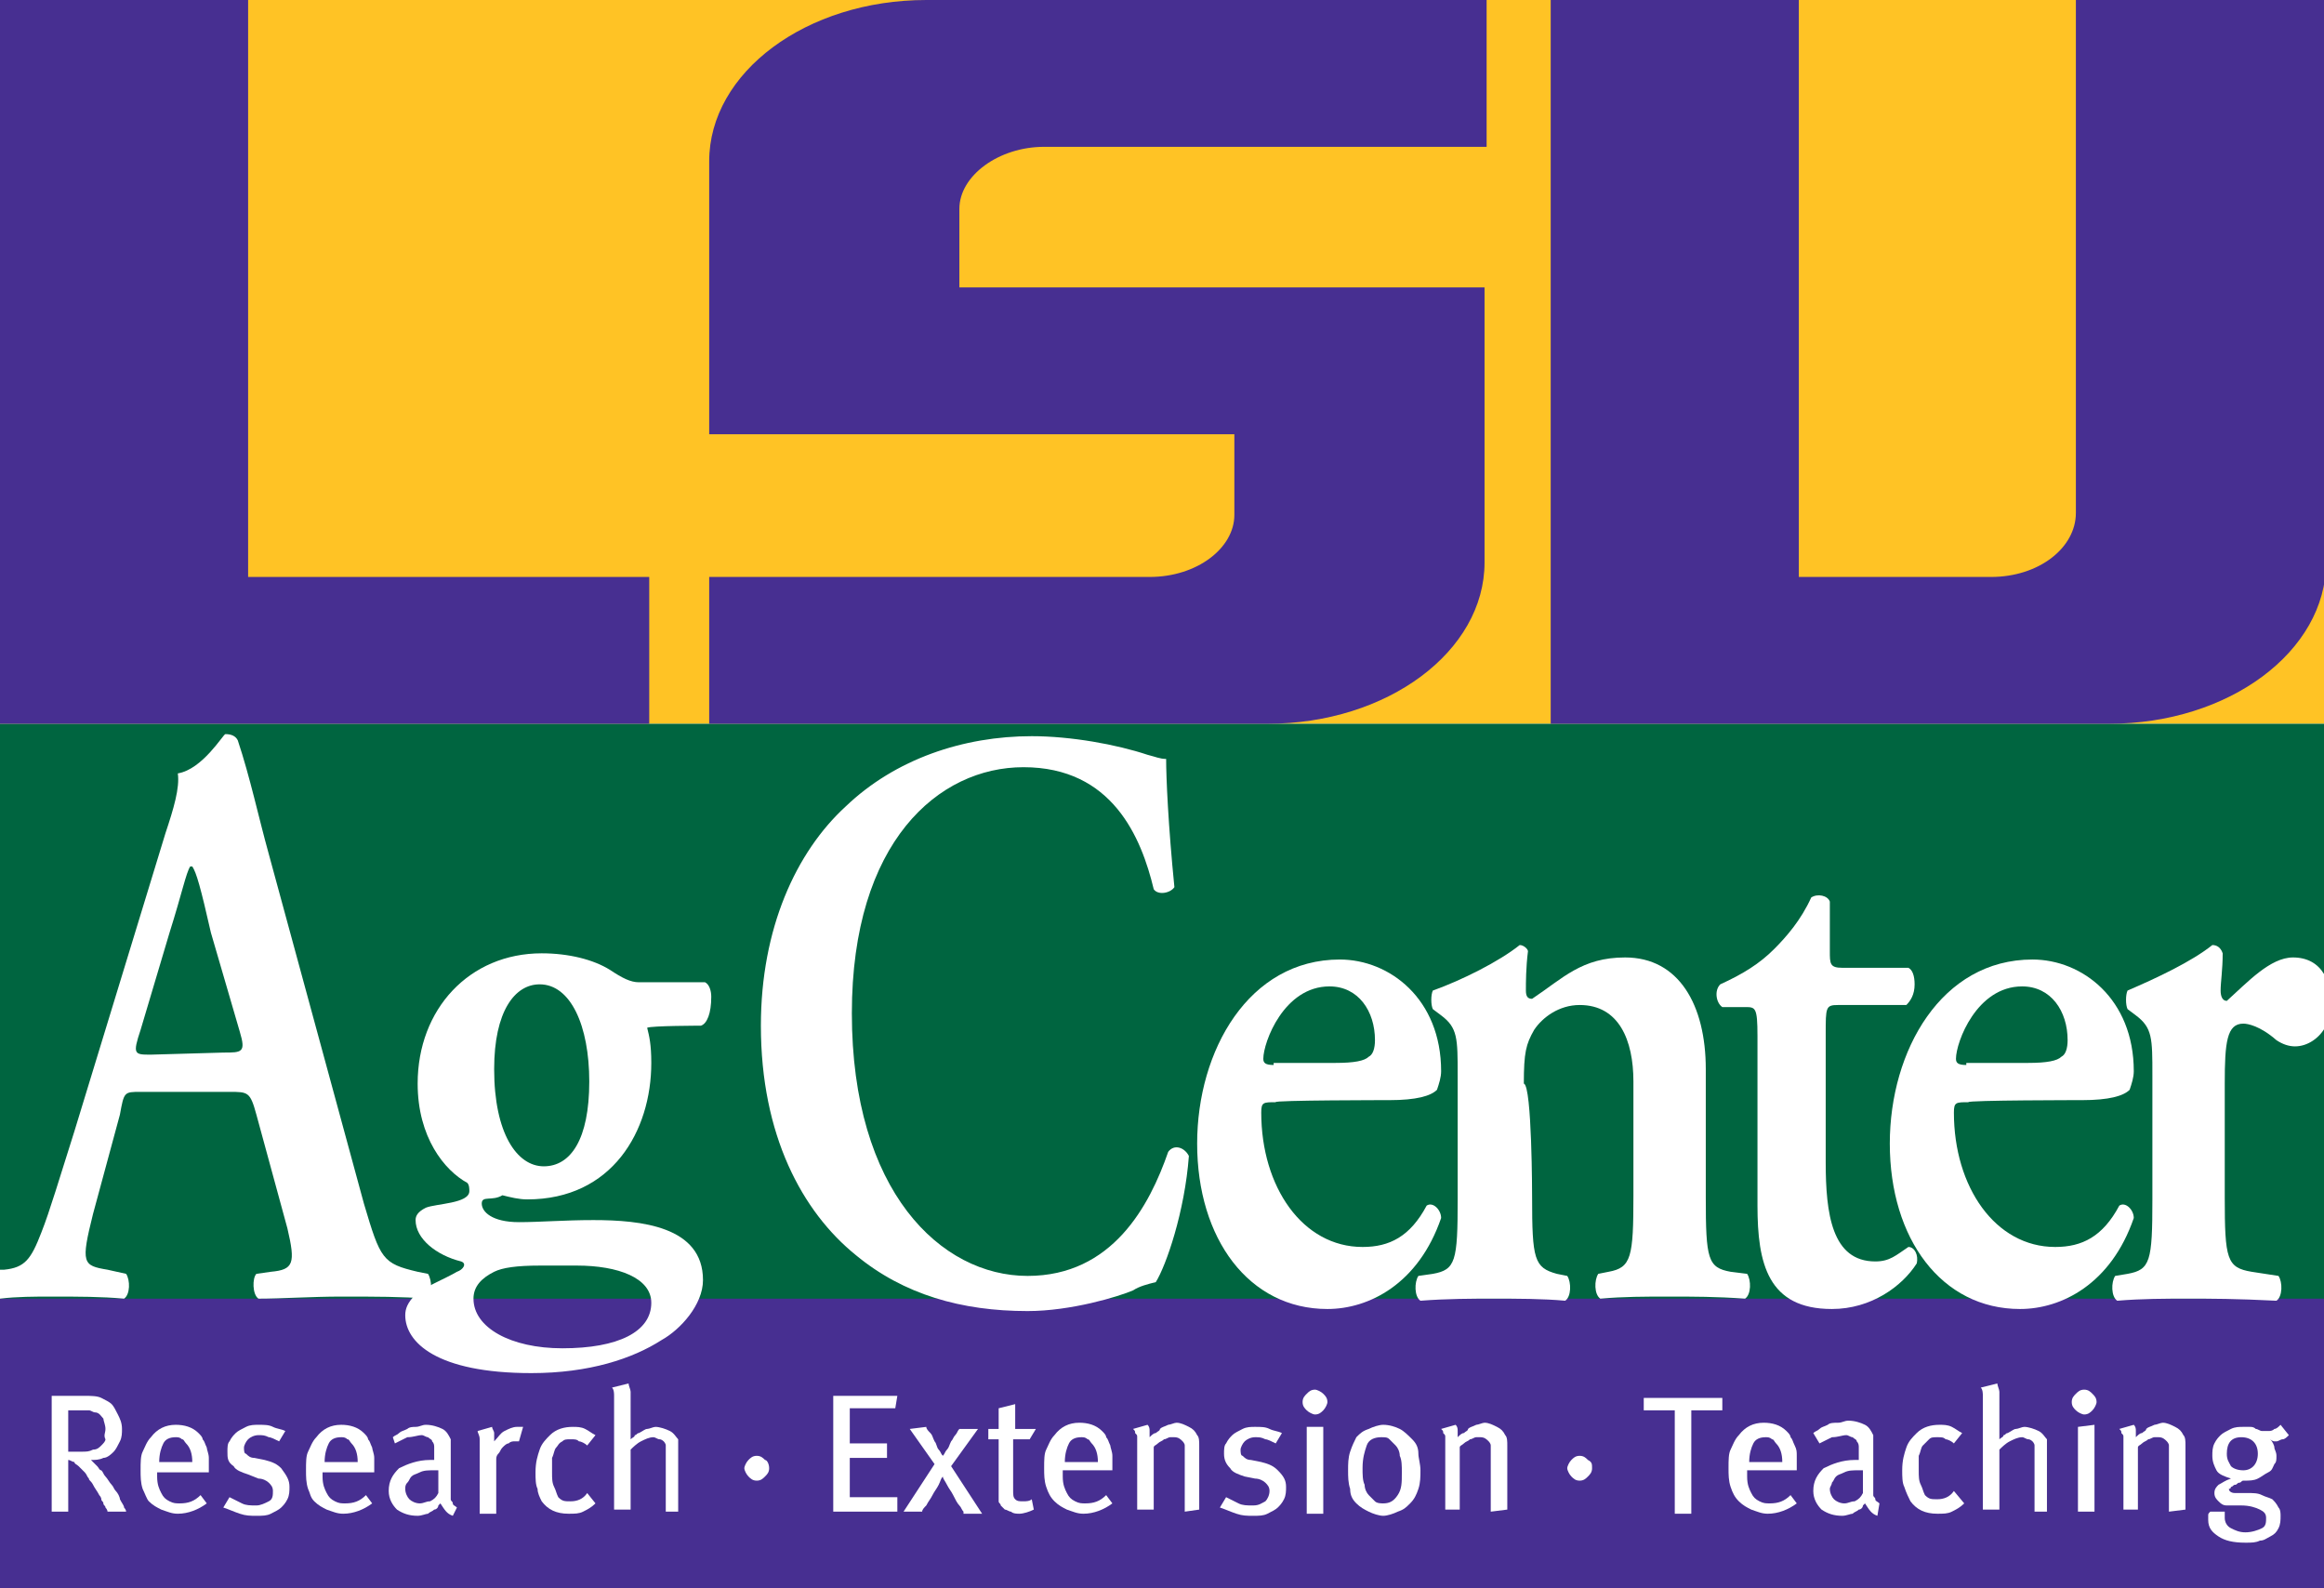
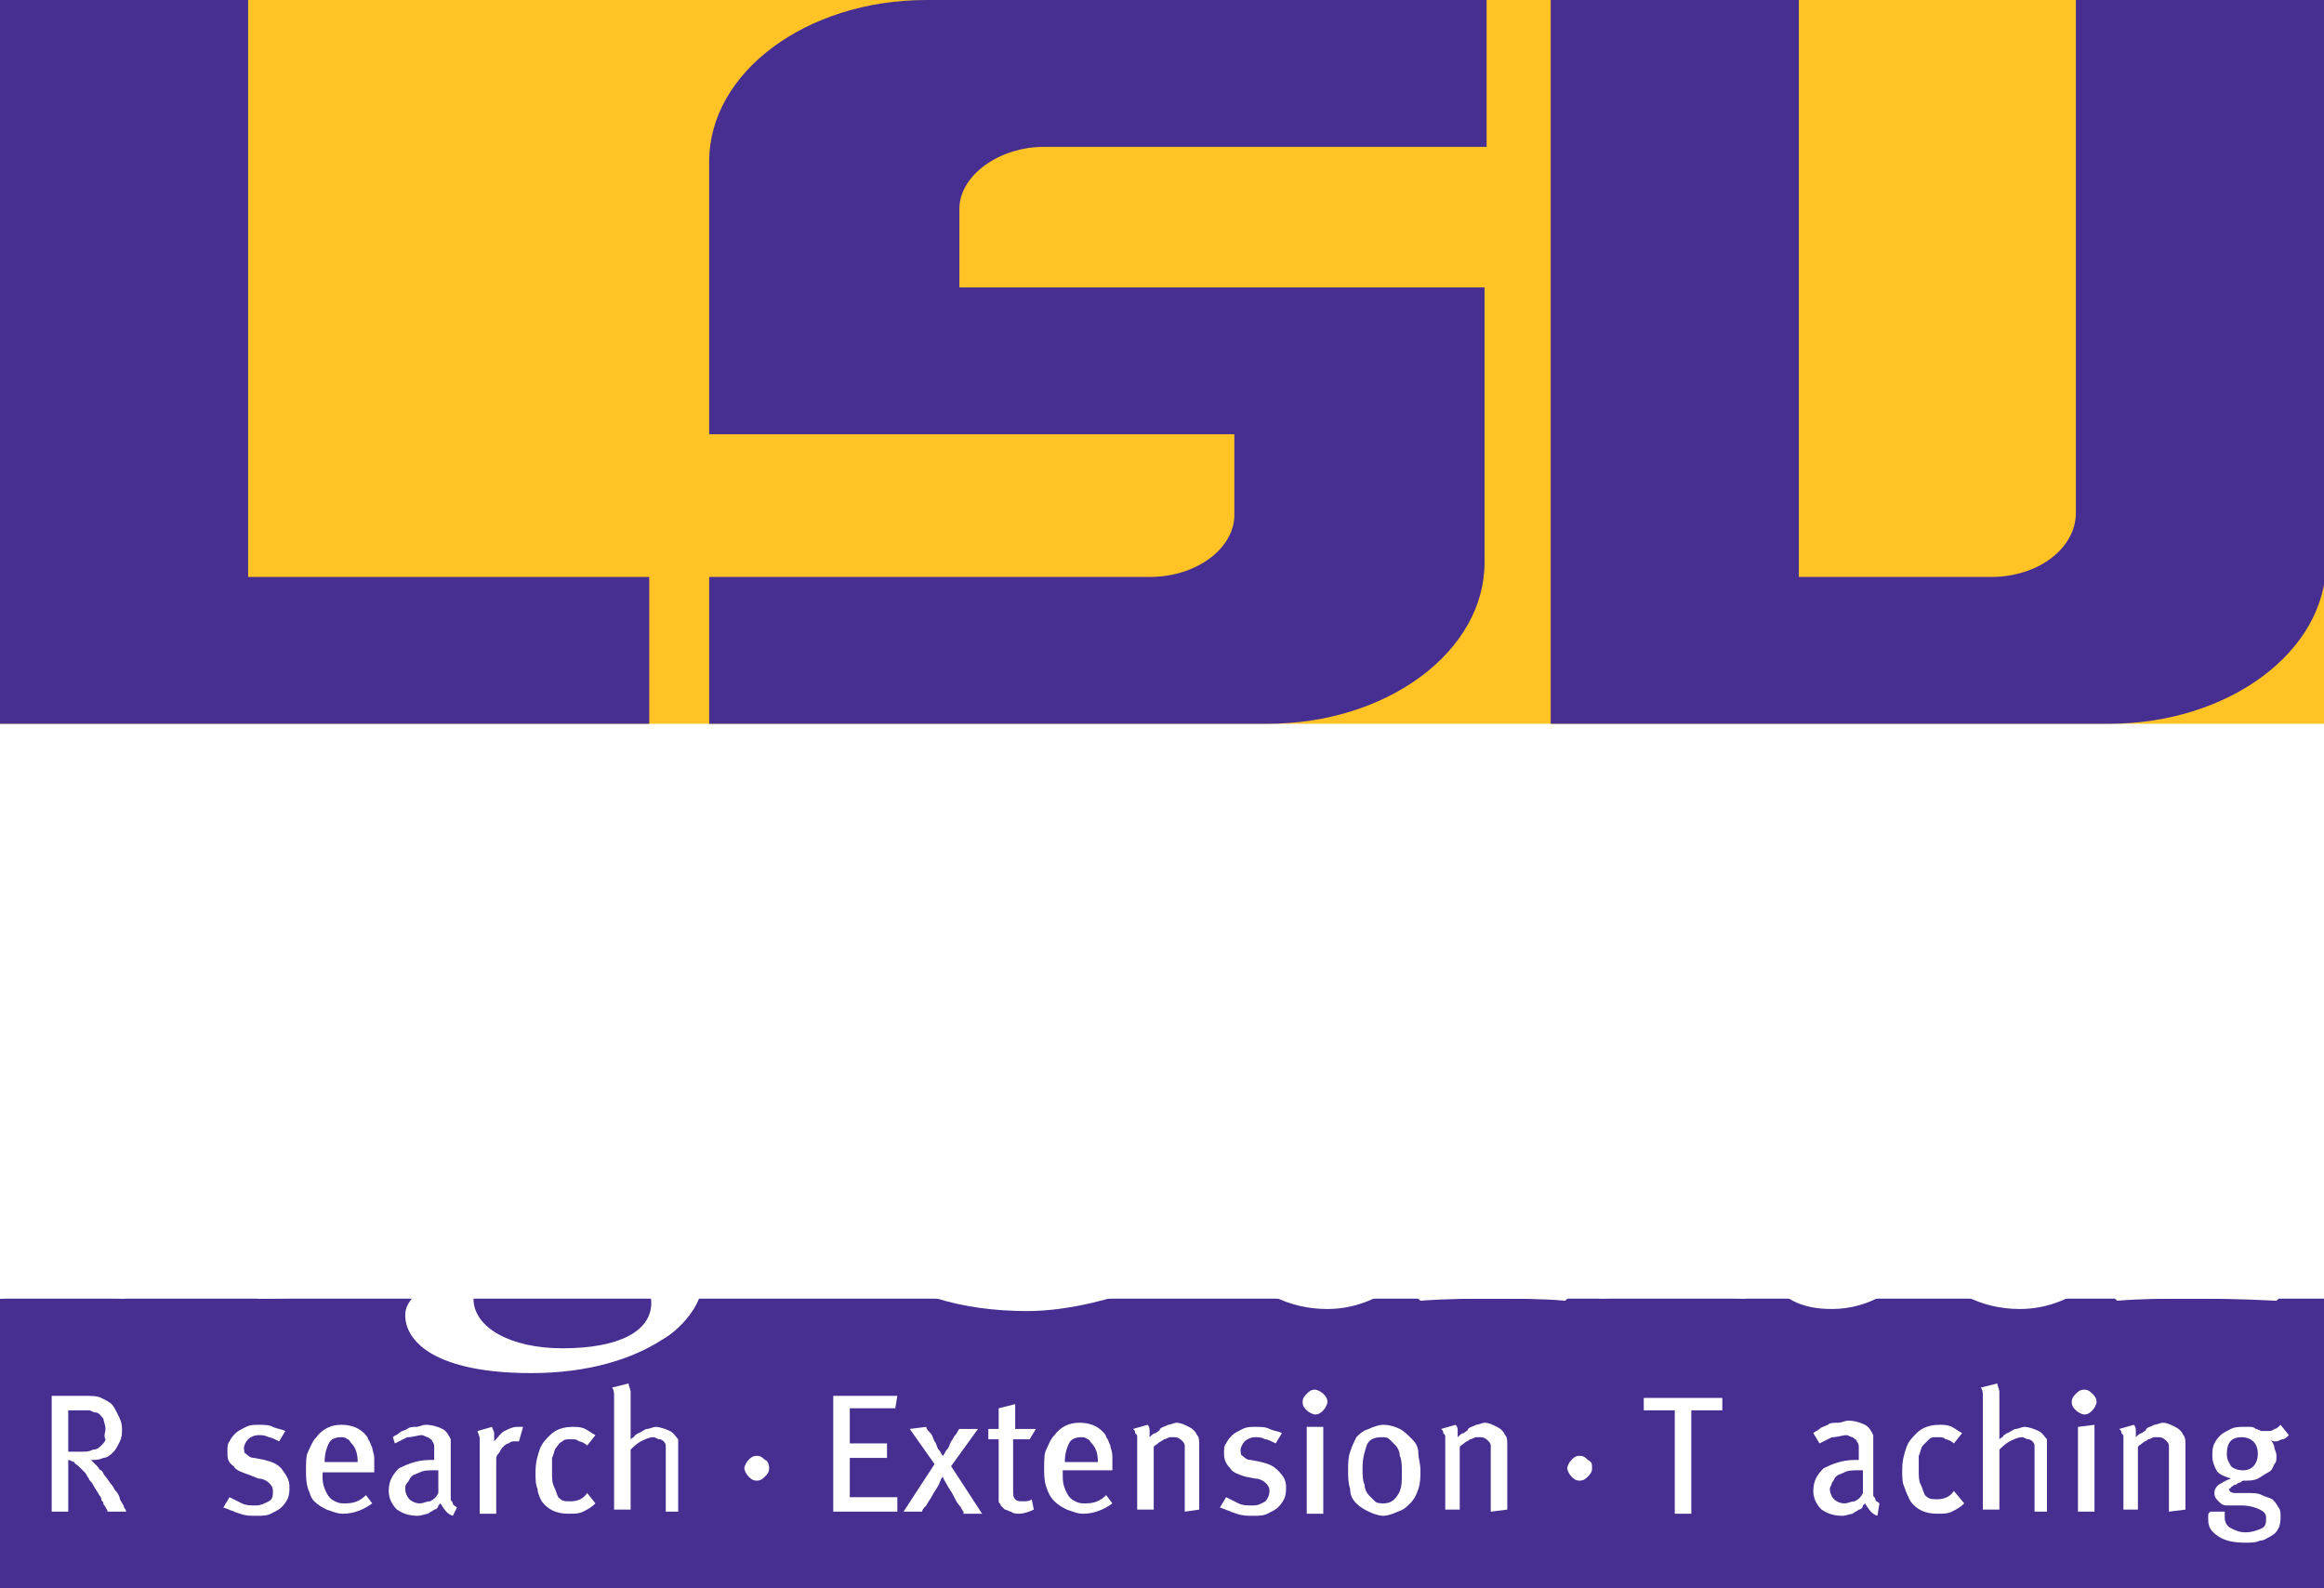
<svg xmlns="http://www.w3.org/2000/svg" version="1.1" id="Layer_1" x="0px" y="0px" viewBox="0 0 112.4 76.8" style="enable-background:new 0 0 112.4 76.8;" xml:space="preserve">
  <style type="text/css">
	.st0{fill:#FFFFFF;}
	.st1{fill:#FFC325;}
	.st2{fill:#006540;}
	.st3{fill:#472F91;}
</style>
  <g>
    <g>
      <rect class="st0" width="112.4" height="76.8" />
    </g>
    <g>
      <g>
        <rect class="st1" width="112.4" height="35" />
-         <rect y="35" class="st2" width="112.4" height="31.6" />
        <g>
          <polygon class="st3" points="12,27.9 31.4,27.9 31.4,35 0,35 0,0 12,0     " />
          <path class="st3" d="M44.8,0h27.1v7.1H50.5c-2.2,0-4.1,1.4-4.1,3v3.8h25.4v13.3c0,4.3-4.7,7.8-10.5,7.8h-27v-7.1h21.3      c2.3,0,4.1-1.4,4.1-3V21H34.3V7.8C34.3,3.5,39,0,44.8,0" />
          <path class="st3" d="M100.4,0h12.1v27.2c0,4.3-4.7,7.8-10.5,7.8H75V0h12v27.9h9.3c2.3,0,4.1-1.4,4.1-3.1L100.4,0L100.4,0z" />
        </g>
      </g>
      <rect y="62.8" class="st3" width="112.4" height="14" />
      <g>
        <g>
          <path class="st0" d="M7.3,51c-0.8,0-0.9,0-0.5-1.2l1.4-4.7c0.6-1.9,0.8-2.9,1-3.2h0.1c0.2,0.3,0.4,1,0.9,3.2l1.4,4.8      c0.3,1,0.1,1-0.8,1L7.3,51L7.3,51z M0,62.8c0.8-0.1,1.7-0.1,2.5-0.1c1.3,0,2.4,0,3.5,0.1c0.3-0.2,0.3-0.9,0.1-1.2l-0.9-0.2      c-1.2-0.2-1.3-0.3-0.7-2.7l1.3-4.8C6,52.8,6,52.8,6.8,52.8h4.3c0.9,0,1,0,1.3,1.1l1.5,5.5c0.4,1.7,0.3,2-0.8,2.1l-0.7,0.1      c-0.2,0.2-0.2,1,0.1,1.2c1.1,0,2.6-0.1,4-0.1c1.7,0,2.9,0,4.2,0.1c0.2-0.2,0.2-0.9,0-1.2l-0.5-0.1c-1.7-0.4-1.8-0.6-2.6-3.3      L13,41.3c-0.5-1.8-0.9-3.7-1.5-5.5c-0.1-0.2-0.3-0.3-0.6-0.3c-0.1,0-1.1,1.7-2.3,1.9c0.1,0.7-0.2,1.7-0.6,2.9L3.6,54.7      c-0.7,2.2-1.2,3.9-1.6,4.9c-0.5,1.3-0.8,1.7-1.8,1.8l-0.2,0L0,62.8" />
          <path class="st0" d="M27.9,61.2c2,0,3.6,0.6,3.6,1.8c0,1.4-1.6,2.2-4.3,2.2c-2.5,0-4.3-1-4.3-2.4c0-0.6,0.4-1,1-1.3      c0.4-0.2,1.1-0.3,2.2-0.3H27.9z M33.9,49.6c0.3-0.1,0.5-0.6,0.5-1.4c0-0.3-0.1-0.6-0.3-0.7h-3.2c-0.4,0-0.8-0.2-1.4-0.6      c-0.8-0.5-2-0.8-3.3-0.8c-3.5,0-6,2.7-6,6.3c0,2.6,1.3,4.2,2.4,4.8c0.1,0.1,0.1,0.3,0.1,0.4c0,0.6-1.6,0.6-2.1,0.8      c-0.4,0.2-0.5,0.4-0.5,0.6c0,0.9,1,1.7,2.2,2c0.3,0.1,0.1,0.4-0.2,0.5c-0.5,0.3-1.7,0.8-2,1.1c-0.4,0.4-0.5,0.7-0.5,1      c0,1.3,1.5,2.8,6.1,2.8c2.8,0,4.9-0.7,6.3-1.6c0.9-0.5,2-1.7,2-2.9c0-2.6-3-2.9-5.3-2.9c-1.4,0-2.6,0.1-3.6,0.1      c-1.3,0-1.8-0.5-1.8-0.9c0-0.4,0.5-0.1,1-0.4c0.4,0.1,0.8,0.2,1.2,0.2c4.1,0,6-3.3,6-6.6c0-0.9-0.1-1.3-0.2-1.7      C31.5,49.6,33.9,49.6,33.9,49.6z M23.9,51.7c0-2.8,1-4.1,2.2-4.1c1.5,0,2.4,2,2.4,4.7c0,2.8-0.9,4.1-2.2,4.1      S23.9,54.8,23.9,51.7z" />
          <path class="st0" d="M56.8,42.9c-0.2,0.3-0.8,0.4-1,0.1c-0.6-2.5-2-5.9-6.3-5.9c-4.1,0-8.3,3.6-8.3,11.9      c0,8.6,4.3,12.7,8.5,12.7c4.1,0,5.9-3.4,6.8-6c0.3-0.4,0.8-0.2,1,0.2c-0.2,2.7-1.1,5.3-1.6,6.1c-0.4,0.1-0.8,0.2-1.1,0.4      c-0.7,0.3-3,1-5.1,1c-3.2,0-6-0.8-8.3-2.7c-2.6-2.1-4.6-5.8-4.6-11.1c0-4.7,1.7-8.4,4.1-10.6c2.4-2.3,5.7-3.4,9-3.4      c1.9,0,4.1,0.4,5.6,0.9c0.4,0.1,0.6,0.2,0.9,0.2C56.4,37.6,56.5,39.9,56.8,42.9z" />
          <path class="st0" d="M61.6,51.5c-0.4,0-0.5-0.1-0.5-0.3c0-0.8,1-3.5,3.2-3.5c1.4,0,2.2,1.2,2.2,2.6c0,0.4-0.1,0.7-0.3,0.8      c-0.2,0.2-0.7,0.3-1.6,0.3H61.6z M67.2,53.2c1.3,0,2-0.2,2.3-0.5c0.1-0.3,0.2-0.6,0.2-0.9c0-3.5-2.5-5.4-4.9-5.4      c-4.4,0-6.9,4.4-6.9,8.9c0,4.6,2.5,8,6.3,8c2,0,4.4-1.2,5.5-4.4c0-0.4-0.4-0.8-0.7-0.6c-0.8,1.5-1.8,2-3.1,2      c-2.9,0-4.9-2.9-4.9-6.5c0-0.5,0.1-0.5,0.7-0.5C61.5,53.2,67.2,53.2,67.2,53.2z" />
          <path class="st0" d="M74.1,57.9c0,3,0.1,3.4,1.2,3.7l0.5,0.1c0.2,0.3,0.2,1-0.1,1.2c-1.1-0.1-2.3-0.1-3.5-0.1      c-1,0-2.2,0-3.5,0.1c-0.3-0.2-0.3-0.9-0.1-1.2l0.7-0.1c1.1-0.2,1.2-0.6,1.2-3.6V52c0-1.8,0-2.3-0.8-2.9l-0.4-0.3      c-0.1-0.2-0.1-0.7,0-0.9c1.4-0.5,3.2-1.4,4.2-2.2c0.2,0,0.4,0.2,0.4,0.3c-0.1,0.8-0.1,1.5-0.1,1.9c0,0.3,0.1,0.4,0.3,0.4      c1.5-1,2.4-2,4.5-2c2.6,0,3.9,2.3,3.9,5.4v6.2c0,3,0.1,3.4,1.2,3.6l0.8,0.1c0.2,0.3,0.2,1-0.1,1.2c-1.4-0.1-2.5-0.1-3.7-0.1      c-1.1,0-2.2,0-3.3,0.1c-0.3-0.2-0.3-0.9-0.1-1.2l0.5-0.1c1.1-0.2,1.2-0.7,1.2-3.7v-5.5c0-2-0.7-3.7-2.6-3.7      c-1,0-1.8,0.6-2.2,1.2c-0.4,0.7-0.5,1.1-0.5,2.6C74.1,52.5,74.1,57.9,74.1,57.9z" />
          <path class="st0" d="M88.9,48.6c-0.6,0-0.6,0.1-0.6,1.4v6.2c0,2.5,0.3,4.8,2.4,4.8c0.7,0,1-0.3,1.6-0.7c0.3,0,0.5,0.4,0.4,0.8      c-0.7,1.1-2.2,2.2-4.1,2.2c-3.1,0-3.6-2.2-3.6-5v-8.2c0-1.4-0.1-1.4-0.6-1.4h-1.1c-0.3-0.2-0.4-0.8-0.1-1.1      c1.1-0.5,1.9-1,2.6-1.7c0.6-0.6,1.3-1.4,1.8-2.5c0.3-0.2,0.8-0.1,0.9,0.2V46c0,0.6,0,0.8,0.6,0.8h3.2c0.2,0.1,0.3,0.4,0.3,0.8      c0,0.5-0.2,0.8-0.4,1L88.9,48.6L88.9,48.6z" />
          <path class="st0" d="M95.1,51.5c-0.4,0-0.5-0.1-0.5-0.3c0-0.8,1-3.5,3.2-3.5c1.4,0,2.2,1.2,2.2,2.6c0,0.4-0.1,0.7-0.3,0.8      c-0.2,0.2-0.7,0.3-1.6,0.3H95.1z M100.7,53.2c1.3,0,2-0.2,2.3-0.5c0.1-0.3,0.2-0.6,0.2-0.9c0-3.5-2.5-5.4-4.9-5.4      c-4.4,0-6.9,4.4-6.9,8.9c0,4.6,2.5,8,6.3,8c2,0,4.4-1.2,5.5-4.4c0-0.4-0.4-0.8-0.7-0.6c-0.8,1.5-1.8,2-3.1,2      c-2.9,0-4.9-2.9-4.9-6.5c0-0.5,0.1-0.5,0.7-0.5C95.1,53.2,100.7,53.2,100.7,53.2z" />
          <path class="st0" d="M112.5,49.6c-0.3,0.6-0.9,1-1.5,1c-0.3,0-0.6-0.1-0.9-0.3c-0.8-0.7-1.4-0.8-1.6-0.8c-0.8,0-0.9,0.9-0.9,2.9      v5.5c0,3,0.1,3.4,1.3,3.6l1.3,0.2c0.2,0.3,0.2,1-0.1,1.2c-2-0.1-3.1-0.1-4.3-0.1c-1.1,0-2.2,0-3.4,0.1c-0.3-0.2-0.3-0.9-0.1-1.2      l0.6-0.1c1.1-0.2,1.2-0.6,1.2-3.6V52c0-1.8,0-2.3-0.8-2.9l-0.4-0.3c-0.1-0.2-0.1-0.7,0-0.9c1.4-0.6,3.1-1.4,4.1-2.2      c0.2,0,0.4,0.1,0.5,0.4c0,0.8-0.1,1.4-0.1,1.8c0,0.3,0.1,0.5,0.3,0.5c1-0.9,2.1-2.1,3.2-2.1c0.7,0,1.2,0.3,1.5,0.8L112.5,49.6z" />
        </g>
      </g>
    </g>
    <g>
      <path class="st0" d="M5.2,73.1c0-0.1-0.1-0.2-0.1-0.2c0-0.1-0.1-0.1-0.1-0.2s-0.1-0.1-0.1-0.2c0-0.1-0.1-0.2-0.1-0.2    c-0.1-0.2-0.2-0.3-0.3-0.5s-0.2-0.2-0.2-0.3c-0.1-0.1-0.1-0.2-0.2-0.3c-0.1-0.1-0.2-0.2-0.3-0.3c-0.1-0.1-0.2-0.1-0.2-0.2    c-0.1,0-0.2-0.1-0.3-0.1v2.5H2.5v-5.6h1.6c0.3,0,0.6,0,0.8,0.1c0.2,0.1,0.4,0.2,0.5,0.3c0.1,0.1,0.2,0.3,0.3,0.5    c0.1,0.2,0.2,0.4,0.2,0.7c0,0.2,0,0.4-0.1,0.6c-0.1,0.2-0.2,0.4-0.3,0.5c-0.1,0.1-0.3,0.3-0.5,0.3c-0.2,0.1-0.4,0.1-0.6,0.1    c0.1,0.1,0.2,0.2,0.3,0.3c0.1,0.1,0.1,0.2,0.2,0.2c0.1,0.1,0.1,0.2,0.2,0.3c0.1,0.1,0.2,0.3,0.3,0.4c0.1,0.1,0.1,0.2,0.2,0.3    c0.1,0.1,0.2,0.3,0.2,0.4C5.9,72.7,6,72.8,6,72.9c0.1,0.1,0.1,0.2,0.1,0.2C6.2,73.1,5.2,73.1,5.2,73.1z M5.1,69.1    c0-0.2-0.1-0.4-0.1-0.5c-0.1-0.1-0.2-0.3-0.4-0.3c-0.1,0-0.2-0.1-0.3-0.1c-0.1,0-0.2,0-0.4,0H3.3v2h0.6c0.3,0,0.4,0,0.6-0.1    c0.2,0,0.3-0.1,0.4-0.2c0.1-0.1,0.2-0.2,0.2-0.3C5,69.4,5.1,69.3,5.1,69.1z" />
-       <path class="st0" d="M7.6,71.3v0.1c0,0.4,0.1,0.6,0.2,0.8c0.1,0.2,0.2,0.3,0.4,0.4c0.2,0.1,0.3,0.1,0.5,0.1c0.4,0,0.7-0.1,1-0.4    l0.3,0.4c-0.4,0.3-0.9,0.5-1.4,0.5c-0.3,0-0.5-0.1-0.8-0.2c-0.2-0.1-0.4-0.2-0.6-0.4C7.1,72.5,7,72.2,6.9,72    c-0.1-0.3-0.1-0.6-0.1-0.9c0-0.4,0-0.7,0.1-0.9c0.1-0.2,0.2-0.5,0.4-0.7c0.3-0.4,0.7-0.6,1.2-0.6c0.4,0,0.8,0.1,1.1,0.4    c0.1,0.1,0.2,0.2,0.2,0.3c0.1,0.1,0.1,0.2,0.2,0.4c0,0.1,0.1,0.3,0.1,0.5c0,0.2,0,0.4,0,0.6v0.1H7.6z M9.3,70.7    c0-0.4-0.1-0.7-0.3-0.9c-0.1-0.1-0.1-0.2-0.2-0.2c-0.1-0.1-0.2-0.1-0.3-0.1c-0.3,0-0.5,0.1-0.6,0.3c-0.1,0.2-0.2,0.5-0.2,0.9    L9.3,70.7L9.3,70.7z" />
      <path class="st0" d="M14,71.9c0,0.2,0,0.4-0.1,0.6c-0.1,0.2-0.2,0.3-0.3,0.4s-0.3,0.2-0.5,0.3c-0.2,0.1-0.4,0.1-0.7,0.1    c-0.3,0-0.5,0-0.8-0.1c-0.3-0.1-0.5-0.2-0.8-0.3l0.3-0.5c0.2,0.1,0.4,0.2,0.6,0.3c0.2,0.1,0.4,0.1,0.7,0.1c0.2,0,0.4-0.1,0.6-0.2    s0.2-0.3,0.2-0.5c0-0.2-0.1-0.3-0.2-0.4c-0.1-0.1-0.3-0.2-0.5-0.2L12,71.3c-0.3-0.1-0.6-0.2-0.7-0.4C11,70.7,11,70.5,11,70.2    c0-0.2,0-0.4,0.1-0.5c0.1-0.2,0.2-0.3,0.3-0.4c0.1-0.1,0.3-0.2,0.5-0.3c0.2-0.1,0.4-0.1,0.6-0.1c0.3,0,0.5,0,0.7,0.1    c0.2,0.1,0.4,0.1,0.6,0.2l-0.3,0.5c-0.2-0.1-0.4-0.2-0.5-0.2c-0.2-0.1-0.3-0.1-0.5-0.1c-0.2,0-0.4,0.1-0.5,0.2    c-0.1,0.1-0.2,0.3-0.2,0.4c0,0.1,0,0.3,0.1,0.3c0.1,0.1,0.2,0.2,0.4,0.2l0.5,0.1c0.4,0.1,0.6,0.2,0.8,0.4    C13.9,71.4,14,71.6,14,71.9z" />
      <path class="st0" d="M15.6,71.3v0.1c0,0.4,0.1,0.6,0.2,0.8c0.1,0.2,0.2,0.3,0.4,0.4c0.2,0.1,0.3,0.1,0.5,0.1c0.4,0,0.7-0.1,1-0.4    l0.3,0.4c-0.4,0.3-0.9,0.5-1.4,0.5c-0.3,0-0.5-0.1-0.8-0.2c-0.2-0.1-0.4-0.2-0.6-0.4S15,72.2,14.9,72c-0.1-0.3-0.1-0.6-0.1-0.9    c0-0.4,0-0.7,0.1-0.9c0.1-0.2,0.2-0.5,0.4-0.7c0.3-0.4,0.7-0.6,1.2-0.6c0.4,0,0.8,0.1,1.1,0.4c0.1,0.1,0.2,0.2,0.2,0.3    c0.1,0.1,0.1,0.2,0.2,0.4c0,0.1,0.1,0.3,0.1,0.5s0,0.4,0,0.6v0.1H15.6z M17.3,70.7c0-0.4-0.1-0.7-0.3-0.9    c-0.1-0.1-0.1-0.2-0.2-0.2c-0.1-0.1-0.2-0.1-0.3-0.1c-0.3,0-0.5,0.1-0.6,0.3c-0.1,0.2-0.2,0.5-0.2,0.9L17.3,70.7L17.3,70.7z" />
      <path class="st0" d="M21.9,73.3c-0.3-0.1-0.4-0.3-0.6-0.6c0,0-0.1,0.1-0.1,0.1C21.2,72.9,21.1,73,21,73c-0.1,0.1-0.2,0.1-0.3,0.2    c-0.1,0-0.3,0.1-0.5,0.1c-0.4,0-0.7-0.1-1-0.3c-0.2-0.2-0.4-0.5-0.4-0.9c0-0.5,0.2-0.8,0.5-1.1c0.4-0.2,0.9-0.4,1.5-0.4    c0.1,0,0.1,0,0.1,0c0,0,0.1,0,0.1,0v-0.3c0-0.1,0-0.2,0-0.3s0-0.2-0.1-0.3c0-0.1-0.1-0.1-0.2-0.2c-0.1,0-0.2-0.1-0.3-0.1    c-0.2,0-0.4,0.1-0.7,0.1c-0.2,0.1-0.4,0.2-0.6,0.3L19,69.5c0.1-0.1,0.2-0.1,0.3-0.2c0.1-0.1,0.2-0.1,0.4-0.2    C19.8,69,20,69,20.1,69c0.2,0,0.3-0.1,0.5-0.1c0.3,0,0.6,0.1,0.8,0.2c0.2,0.1,0.3,0.3,0.4,0.5c0,0,0,0.1,0,0.1c0,0,0,0.1,0,0.1    c0,0.1,0,0.1,0,0.2c0,0.1,0,0.2,0,0.3c0,0.1,0,0.2,0,0.3c0,0.1,0,0.2,0,0.4s0,0.3,0,0.4c0,0.2,0,0.3,0,0.4c0,0.1,0,0.3,0,0.4    c0,0.1,0,0.2,0,0.3c0,0.1,0.1,0.1,0.1,0.2c0,0.1,0.1,0.1,0.2,0.2L21.9,73.3z M21.2,71.1c-0.1,0-0.1,0-0.1,0c0,0-0.1,0-0.1,0    c-0.3,0-0.5,0-0.7,0.1c-0.2,0.1-0.3,0.1-0.4,0.2c-0.1,0.1-0.1,0.2-0.2,0.3s-0.1,0.2-0.1,0.3c0,0.2,0.1,0.4,0.2,0.5    c0.1,0.1,0.3,0.2,0.5,0.2c0.2,0,0.3-0.1,0.5-0.1c0.2-0.1,0.3-0.2,0.4-0.4L21.2,71.1z" />
      <path class="st0" d="M25.1,69.7c0,0-0.1,0-0.1,0c0,0-0.1,0-0.1,0c-0.1,0-0.2,0-0.3,0.1c-0.1,0-0.2,0.1-0.3,0.2    c-0.1,0.1-0.1,0.2-0.2,0.3c-0.1,0.1-0.1,0.2-0.1,0.3v2.6h-0.8v-3c0-0.3,0-0.4,0-0.6c0-0.2-0.1-0.3-0.1-0.4l0.7-0.2    c0,0.1,0.1,0.2,0.1,0.3c0,0.1,0,0.2,0,0.3v0.1c0.2-0.2,0.3-0.4,0.5-0.5c0.2-0.1,0.4-0.2,0.6-0.2c0.1,0,0.2,0,0.3,0L25.1,69.7z" />
      <path class="st0" d="M28.8,72.7c-0.2,0.2-0.4,0.3-0.6,0.4s-0.4,0.1-0.7,0.1c-0.6,0-1-0.2-1.3-0.6C26.1,72.4,26,72.2,26,72    c-0.1-0.2-0.1-0.5-0.1-0.8c0-0.5,0.1-0.8,0.2-1.1s0.3-0.5,0.5-0.7c0.3-0.3,0.7-0.4,1.1-0.4c0.2,0,0.4,0,0.6,0.1    c0.2,0.1,0.3,0.2,0.5,0.3l-0.4,0.5c-0.1-0.1-0.3-0.2-0.4-0.2c-0.1-0.1-0.2-0.1-0.4-0.1c-0.2,0-0.3,0-0.4,0.1    C27,69.8,27,69.9,26.9,70s-0.1,0.3-0.2,0.5c0,0.2,0,0.4,0,0.7s0,0.5,0.1,0.7c0.1,0.2,0.1,0.3,0.2,0.5c0.2,0.2,0.3,0.2,0.6,0.2    c0.3,0,0.6-0.1,0.8-0.4L28.8,72.7z" />
      <path class="st0" d="M32.2,73.1v-2.8c0-0.1,0-0.3,0-0.4s-0.1-0.2-0.1-0.2c0,0-0.1-0.1-0.2-0.1c-0.1,0-0.2-0.1-0.3-0.1    c-0.2,0-0.4,0.1-0.6,0.2c-0.2,0.1-0.4,0.3-0.5,0.4v2.9h-0.8v-5c0-0.2,0-0.3,0-0.5c0-0.1,0-0.3-0.1-0.4l0.8-0.2    c0,0.1,0.1,0.3,0.1,0.4s0,0.3,0,0.5V69c0,0.2,0,0.3,0,0.6c0.1-0.1,0.2-0.1,0.2-0.2c0.1,0,0.1-0.1,0.2-0.1c0.2-0.1,0.3-0.2,0.4-0.2    c0.1,0,0.3-0.1,0.4-0.1c0.2,0,0.5,0.1,0.7,0.2c0.2,0.1,0.3,0.3,0.4,0.4c0,0.1,0,0.1,0,0.1c0,0,0,0.1,0,0.1c0,0.1,0,0.1,0,0.2    c0,0.1,0,0.1,0,0.2v2.9L32.2,73.1L32.2,73.1z" />
      <path class="st0" d="M37.2,71c0,0.2-0.1,0.3-0.2,0.4c-0.1,0.1-0.2,0.2-0.4,0.2s-0.3-0.1-0.4-0.2s-0.2-0.3-0.2-0.4s0.1-0.3,0.2-0.4    c0.1-0.1,0.2-0.2,0.4-0.2s0.3,0.1,0.4,0.2C37.1,70.6,37.2,70.8,37.2,71z" />
      <path class="st0" d="M40.3,73.1v-5.6h3.1l-0.1,0.6h-2.2v1.7h1.8v0.7h-1.8v1.9h2.3v0.7H40.3z" />
      <path class="st0" d="M46.6,73.1c-0.1-0.1-0.1-0.2-0.2-0.3c-0.1-0.1-0.2-0.3-0.3-0.5c-0.1-0.2-0.2-0.3-0.3-0.5    c-0.1-0.2-0.2-0.3-0.2-0.4c-0.1,0.1-0.1,0.2-0.2,0.4c-0.1,0.2-0.2,0.3-0.3,0.5c-0.1,0.2-0.2,0.3-0.3,0.5c-0.1,0.1-0.2,0.2-0.2,0.3    h-0.9l1.5-2.3L44,69.1l0.8-0.1c0,0.1,0.1,0.2,0.2,0.3c0.1,0.1,0.1,0.2,0.2,0.4c0.1,0.1,0.1,0.3,0.2,0.4c0.1,0.1,0.1,0.2,0.2,0.3    c0.1-0.1,0.1-0.2,0.2-0.3s0.1-0.2,0.2-0.4c0.1-0.1,0.1-0.2,0.2-0.3c0.1-0.1,0.1-0.2,0.2-0.3h0.9L46,70.9l1.5,2.3H46.6z" />
      <path class="st0" d="M49.8,69.6H49V72c0,0.3,0,0.4,0.1,0.5c0.1,0.1,0.2,0.1,0.4,0.1c0.1,0,0.3,0,0.4-0.1l0.1,0.5    c-0.2,0.1-0.5,0.2-0.7,0.2c-0.1,0-0.3,0-0.4-0.1c-0.1,0-0.2-0.1-0.3-0.1c0,0-0.1-0.1-0.1-0.1c0,0-0.1-0.1-0.1-0.1    c0-0.1-0.1-0.1-0.1-0.2c0-0.1,0-0.2,0-0.4v-2.6h-0.5v-0.5h0.5c0-0.2,0-0.3,0-0.5c0-0.2,0-0.4,0-0.5l0.8-0.2c0,0.1,0,0.2,0,0.3    c0,0.1,0,0.2,0,0.3c0,0.1,0,0.2,0,0.3c0,0.1,0,0.2,0,0.3h1L49.8,69.6z" />
      <path class="st0" d="M51.4,71.3v0.1c0,0.4,0.1,0.6,0.2,0.8c0.1,0.2,0.2,0.3,0.4,0.4c0.2,0.1,0.3,0.1,0.5,0.1c0.4,0,0.7-0.1,1-0.4    l0.3,0.4c-0.4,0.3-0.9,0.5-1.4,0.5c-0.3,0-0.5-0.1-0.8-0.2c-0.2-0.1-0.4-0.2-0.6-0.4s-0.3-0.4-0.4-0.7c-0.1-0.3-0.1-0.6-0.1-0.9    c0-0.4,0-0.7,0.1-0.9c0.1-0.2,0.2-0.5,0.4-0.7c0.3-0.4,0.7-0.6,1.2-0.6c0.4,0,0.8,0.1,1.1,0.4c0.1,0.1,0.2,0.2,0.2,0.3    c0.1,0.1,0.1,0.2,0.2,0.4c0,0.1,0.1,0.3,0.1,0.5c0,0.2,0,0.4,0,0.6v0.1H51.4z M53.1,70.7c0-0.4-0.1-0.7-0.3-0.9    c-0.1-0.1-0.1-0.2-0.2-0.2c-0.1-0.1-0.2-0.1-0.3-0.1c-0.3,0-0.5,0.1-0.6,0.3c-0.1,0.2-0.2,0.5-0.2,0.9L53.1,70.7L53.1,70.7z" />
      <path class="st0" d="M57.3,73.1v-2.8c0-0.2,0-0.3,0-0.4c0-0.1-0.1-0.2-0.1-0.2c-0.1-0.1-0.2-0.2-0.4-0.2c-0.1,0-0.2,0-0.2,0    c-0.1,0-0.2,0.1-0.3,0.1c-0.1,0.1-0.2,0.1-0.3,0.2c-0.1,0.1-0.2,0.1-0.2,0.2v3H55v-3c0-0.1,0-0.2,0-0.3c0-0.1,0-0.2,0-0.2    c0-0.1,0-0.1-0.1-0.2c0-0.1,0-0.1-0.1-0.2l0.7-0.2c0.1,0.1,0.1,0.2,0.1,0.3c0,0.1,0,0.2,0,0.3c0.1-0.1,0.2-0.2,0.3-0.2    c0.1-0.1,0.2-0.1,0.2-0.2c0.1-0.1,0.2-0.1,0.4-0.2c0.1,0,0.3-0.1,0.4-0.1c0.2,0,0.4,0.1,0.6,0.2s0.3,0.2,0.4,0.4    c0.1,0.1,0.1,0.3,0.1,0.5v3.1L57.3,73.1L57.3,73.1z" />
      <path class="st0" d="M62.2,71.9c0,0.2,0,0.4-0.1,0.6c-0.1,0.2-0.2,0.3-0.3,0.4c-0.1,0.1-0.3,0.2-0.5,0.3c-0.2,0.1-0.4,0.1-0.7,0.1    c-0.3,0-0.5,0-0.8-0.1c-0.3-0.1-0.5-0.2-0.8-0.3l0.3-0.5c0.2,0.1,0.4,0.2,0.6,0.3c0.2,0.1,0.4,0.1,0.7,0.1s0.4-0.1,0.6-0.2    c0.1-0.1,0.2-0.3,0.2-0.5c0-0.2-0.1-0.3-0.2-0.4c-0.1-0.1-0.3-0.2-0.5-0.2l-0.5-0.1c-0.3-0.1-0.6-0.2-0.7-0.4    c-0.2-0.2-0.3-0.4-0.3-0.7c0-0.2,0-0.4,0.1-0.5c0.1-0.2,0.2-0.3,0.3-0.4c0.1-0.1,0.3-0.2,0.5-0.3c0.2-0.1,0.4-0.1,0.6-0.1    c0.3,0,0.5,0,0.7,0.1c0.2,0.1,0.4,0.1,0.6,0.2l-0.3,0.5c-0.2-0.1-0.4-0.2-0.5-0.2c-0.2-0.1-0.3-0.1-0.5-0.1    c-0.2,0-0.4,0.1-0.5,0.2c-0.1,0.1-0.2,0.3-0.2,0.4c0,0.1,0,0.3,0.1,0.3c0.1,0.1,0.2,0.2,0.4,0.2l0.5,0.1c0.4,0.1,0.6,0.2,0.8,0.4    C62.1,71.4,62.2,71.6,62.2,71.9z" />
      <path class="st0" d="M64.2,67.8c0,0.1-0.1,0.3-0.2,0.4c-0.1,0.1-0.2,0.2-0.4,0.2c-0.1,0-0.3-0.1-0.4-0.2s-0.2-0.2-0.2-0.4    s0.1-0.3,0.2-0.4c0.1-0.1,0.2-0.2,0.4-0.2c0.1,0,0.3,0.1,0.4,0.2C64.1,67.5,64.2,67.6,64.2,67.8z M63.2,73.1v-4.1L64,69v4.2H63.2z    " />
      <path class="st0" d="M68.7,71.1c0,0.3,0,0.6-0.1,0.9c-0.1,0.3-0.2,0.5-0.4,0.7c-0.2,0.2-0.3,0.3-0.6,0.4c-0.2,0.1-0.5,0.2-0.7,0.2    s-0.5-0.1-0.7-0.2c-0.2-0.1-0.4-0.2-0.6-0.4c-0.2-0.2-0.3-0.4-0.3-0.7c-0.1-0.3-0.1-0.6-0.1-0.9s0-0.6,0.1-0.9    c0.1-0.3,0.2-0.5,0.3-0.7c0.2-0.2,0.3-0.3,0.6-0.4c0.2-0.1,0.5-0.2,0.7-0.2c0.3,0,0.6,0.1,0.8,0.2c0.2,0.1,0.4,0.3,0.6,0.5    s0.3,0.4,0.3,0.7C68.6,70.5,68.7,70.8,68.7,71.1z M67.8,71.2c0-0.3,0-0.6-0.1-0.8c0-0.2-0.1-0.4-0.2-0.5c-0.1-0.1-0.2-0.2-0.3-0.3    c-0.1-0.1-0.2-0.1-0.4-0.1c-0.3,0-0.6,0.1-0.7,0.4s-0.2,0.6-0.2,1.1c0,0.3,0,0.6,0.1,0.8c0,0.2,0.1,0.4,0.2,0.5s0.2,0.2,0.3,0.3    s0.3,0.1,0.4,0.1c0.3,0,0.5-0.1,0.7-0.4S67.8,71.7,67.8,71.2z" />
      <path class="st0" d="M72.1,73.1v-2.8c0-0.2,0-0.3,0-0.4c0-0.1-0.1-0.2-0.1-0.2c-0.1-0.1-0.2-0.2-0.4-0.2c-0.1,0-0.2,0-0.2,0    c-0.1,0-0.2,0.1-0.3,0.1c-0.1,0.1-0.2,0.1-0.3,0.2c-0.1,0.1-0.2,0.1-0.2,0.2v3h-0.7v-3c0-0.1,0-0.2,0-0.3c0-0.1,0-0.2,0-0.2    c0-0.1,0-0.1-0.1-0.2c0-0.1,0-0.1-0.1-0.2l0.7-0.2c0.1,0.1,0.1,0.2,0.1,0.3c0,0.1,0,0.2,0,0.3c0.1-0.1,0.2-0.2,0.3-0.2    c0.1-0.1,0.2-0.1,0.2-0.2c0.1-0.1,0.2-0.1,0.4-0.2c0.1,0,0.3-0.1,0.4-0.1c0.2,0,0.4,0.1,0.6,0.2s0.3,0.2,0.4,0.4    c0.1,0.1,0.1,0.3,0.1,0.5v3.1L72.1,73.1L72.1,73.1z" />
      <path class="st0" d="M77,71c0,0.2-0.1,0.3-0.2,0.4c-0.1,0.1-0.2,0.2-0.4,0.2c-0.2,0-0.3-0.1-0.4-0.2c-0.1-0.1-0.2-0.3-0.2-0.4    s0.1-0.3,0.2-0.4s0.2-0.2,0.4-0.2c0.2,0,0.3,0.1,0.4,0.2C77,70.7,77,70.8,77,71z" />
      <path class="st0" d="M83.3,68.2h-1.5v5h-0.8v-5h-1.5v-0.6h3.8L83.3,68.2z" />
-       <path class="st0" d="M84.5,71.3v0.1c0,0.4,0.1,0.6,0.2,0.8c0.1,0.2,0.2,0.3,0.4,0.4c0.2,0.1,0.3,0.1,0.5,0.1c0.4,0,0.7-0.1,1-0.4    l0.3,0.4c-0.4,0.3-0.9,0.5-1.4,0.5c-0.3,0-0.5-0.1-0.8-0.2c-0.2-0.1-0.4-0.2-0.6-0.4s-0.3-0.4-0.4-0.7c-0.1-0.3-0.1-0.6-0.1-0.9    c0-0.4,0-0.7,0.1-0.9s0.2-0.5,0.4-0.7c0.3-0.4,0.7-0.6,1.2-0.6c0.4,0,0.8,0.1,1.1,0.4c0.1,0.1,0.2,0.2,0.2,0.3    c0.1,0.1,0.1,0.2,0.2,0.4s0.1,0.3,0.1,0.5s0,0.4,0,0.6v0.1H84.5z M86.2,70.7c0-0.4-0.1-0.7-0.3-0.9c-0.1-0.1-0.1-0.2-0.2-0.2    c-0.1-0.1-0.2-0.1-0.3-0.1c-0.3,0-0.5,0.1-0.6,0.3c-0.1,0.2-0.2,0.5-0.2,0.9L86.2,70.7L86.2,70.7z" />
      <path class="st0" d="M90.8,73.3c-0.3-0.1-0.4-0.3-0.6-0.6c0,0-0.1,0.1-0.1,0.1C90.1,72.9,90,73,89.9,73c-0.1,0.1-0.2,0.1-0.3,0.2    c-0.1,0-0.3,0.1-0.5,0.1c-0.4,0-0.7-0.1-1-0.3c-0.2-0.2-0.4-0.5-0.4-0.9c0-0.5,0.2-0.8,0.5-1.1c0.4-0.2,0.9-0.4,1.5-0.4    c0.1,0,0.1,0,0.1,0c0,0,0.1,0,0.1,0v-0.3c0-0.1,0-0.2,0-0.3c0-0.1,0-0.2-0.1-0.3c0-0.1-0.1-0.1-0.2-0.2c-0.1,0-0.2-0.1-0.3-0.1    c-0.2,0-0.4,0.1-0.7,0.1c-0.2,0.1-0.4,0.2-0.6,0.3l-0.3-0.5c0.1-0.1,0.2-0.1,0.3-0.2c0.1-0.1,0.2-0.1,0.4-0.2    c0.1-0.1,0.3-0.1,0.5-0.1c0.2,0,0.3-0.1,0.5-0.1c0.3,0,0.6,0.1,0.8,0.2c0.2,0.1,0.3,0.3,0.4,0.5c0,0,0,0.1,0,0.1c0,0,0,0.1,0,0.1    c0,0.1,0,0.1,0,0.2c0,0.1,0,0.2,0,0.3c0,0.1,0,0.2,0,0.3c0,0.1,0,0.2,0,0.4s0,0.3,0,0.4c0,0.2,0,0.3,0,0.4c0,0.1,0,0.3,0,0.4    c0,0.1,0,0.2,0,0.3c0,0.1,0.1,0.1,0.1,0.2c0,0.1,0.1,0.1,0.2,0.2L90.8,73.3z M90.1,71.1c-0.1,0-0.1,0-0.1,0s-0.1,0-0.1,0    c-0.3,0-0.5,0-0.7,0.1c-0.2,0.1-0.3,0.1-0.4,0.2c-0.1,0.1-0.1,0.2-0.2,0.3c0,0.1-0.1,0.2-0.1,0.3c0,0.2,0.1,0.4,0.2,0.5    c0.1,0.1,0.3,0.2,0.5,0.2c0.2,0,0.3-0.1,0.5-0.1c0.2-0.1,0.3-0.2,0.4-0.4L90.1,71.1z" />
      <path class="st0" d="M95,72.7c-0.2,0.2-0.4,0.3-0.6,0.4c-0.2,0.1-0.4,0.1-0.7,0.1c-0.6,0-1-0.2-1.3-0.6c-0.1-0.2-0.2-0.4-0.3-0.7    C92,71.7,92,71.4,92,71.1c0-0.5,0.1-0.8,0.2-1.1s0.3-0.5,0.5-0.7c0.3-0.3,0.7-0.4,1.1-0.4c0.2,0,0.4,0,0.6,0.1    c0.2,0.1,0.3,0.2,0.5,0.3l-0.4,0.5c-0.1-0.1-0.3-0.2-0.4-0.2c-0.1-0.1-0.2-0.1-0.4-0.1c-0.2,0-0.3,0-0.4,0.1    c-0.1,0.1-0.2,0.2-0.3,0.3c-0.1,0.1-0.1,0.3-0.2,0.5c0,0.2,0,0.4,0,0.7s0,0.5,0.1,0.7c0.1,0.2,0.1,0.3,0.2,0.5    c0.2,0.2,0.3,0.2,0.6,0.2c0.3,0,0.6-0.1,0.8-0.4L95,72.7z" />
      <path class="st0" d="M98.4,73.1v-2.8c0-0.1,0-0.3,0-0.4c0-0.1-0.1-0.2-0.1-0.2c0,0-0.1-0.1-0.2-0.1c-0.1,0-0.2-0.1-0.3-0.1    c-0.2,0-0.4,0.1-0.6,0.2c-0.2,0.1-0.4,0.3-0.5,0.4v2.9h-0.8v-5c0-0.2,0-0.3,0-0.5c0-0.1,0-0.3-0.1-0.4l0.8-0.2    c0,0.1,0.1,0.3,0.1,0.4s0,0.3,0,0.5V69c0,0.2,0,0.3,0,0.6c0.1-0.1,0.2-0.1,0.2-0.2c0.1,0,0.1-0.1,0.2-0.1c0.2-0.1,0.3-0.2,0.4-0.2    c0.1,0,0.3-0.1,0.4-0.1c0.2,0,0.5,0.1,0.7,0.2c0.2,0.1,0.3,0.3,0.4,0.4c0,0.1,0,0.1,0,0.1s0,0.1,0,0.1c0,0.1,0,0.1,0,0.2    c0,0.1,0,0.1,0,0.2v2.9L98.4,73.1L98.4,73.1z" />
      <path class="st0" d="M101.4,67.8c0,0.1-0.1,0.3-0.2,0.4c-0.1,0.1-0.2,0.2-0.4,0.2c-0.1,0-0.3-0.1-0.4-0.2    c-0.1-0.1-0.2-0.2-0.2-0.4s0.1-0.3,0.2-0.4c0.1-0.1,0.2-0.2,0.4-0.2s0.3,0.1,0.4,0.2S101.4,67.6,101.4,67.8z M100.5,73.1v-4.1    l0.8-0.1v4.2H100.5z" />
      <path class="st0" d="M104.9,73.1v-2.8c0-0.2,0-0.3,0-0.4c0-0.1-0.1-0.2-0.1-0.2c-0.1-0.1-0.2-0.2-0.4-0.2c-0.1,0-0.2,0-0.2,0    c-0.1,0-0.2,0.1-0.3,0.1c-0.1,0.1-0.2,0.1-0.3,0.2c-0.1,0.1-0.2,0.1-0.2,0.2v3h-0.7v-3c0-0.1,0-0.2,0-0.3c0-0.1,0-0.2,0-0.2    c0-0.1,0-0.1-0.1-0.2c0-0.1,0-0.1-0.1-0.2l0.7-0.2c0.1,0.1,0.1,0.2,0.1,0.3c0,0.1,0,0.2,0,0.3c0.1-0.1,0.2-0.2,0.3-0.2    c0.1-0.1,0.2-0.1,0.2-0.2c0.1-0.1,0.2-0.1,0.4-0.2c0.1,0,0.3-0.1,0.4-0.1c0.2,0,0.4,0.1,0.6,0.2s0.3,0.2,0.4,0.4    c0.1,0.1,0.1,0.3,0.1,0.5v3.1L104.9,73.1L104.9,73.1z" />
      <path class="st0" d="M110.7,69.4c-0.1,0.1-0.2,0.2-0.3,0.2c-0.1,0-0.2,0.1-0.3,0.1c-0.1,0-0.1,0-0.1,0c0,0-0.1,0-0.2-0.1    c0.1,0.1,0.2,0.3,0.2,0.4c0,0.1,0.1,0.2,0.1,0.4c0,0.2,0,0.3-0.1,0.4c-0.1,0.2-0.1,0.3-0.3,0.4s-0.3,0.2-0.5,0.3    c-0.2,0.1-0.4,0.1-0.7,0.1c-0.1,0-0.1,0.1-0.2,0.1c-0.1,0-0.1,0.1-0.2,0.1c-0.1,0-0.1,0.1-0.2,0.1c0,0.1-0.1,0.1-0.1,0.1    c0,0.1,0.1,0.2,0.3,0.2h0.6c0.3,0,0.5,0,0.7,0.1c0.2,0.1,0.3,0.1,0.5,0.2c0.1,0.1,0.2,0.2,0.3,0.4c0.1,0.1,0.1,0.3,0.1,0.4    c0,0.2,0,0.4-0.1,0.6c-0.1,0.2-0.2,0.3-0.4,0.4c-0.2,0.1-0.3,0.2-0.5,0.2c-0.2,0.1-0.4,0.1-0.7,0.1c-0.6,0-1-0.1-1.3-0.3    s-0.5-0.4-0.5-0.8c0-0.1,0-0.2,0-0.2c0-0.1,0-0.1,0.1-0.2l0.7,0c0,0,0,0.1,0,0.1s0,0.1,0,0.2c0,0.2,0.1,0.4,0.3,0.5    c0.2,0.1,0.4,0.2,0.7,0.2c0.3,0,0.6-0.1,0.8-0.2c0.2-0.1,0.2-0.3,0.2-0.5c0-0.2-0.1-0.3-0.3-0.4c-0.2-0.1-0.5-0.2-0.9-0.2    c-0.1,0-0.3,0-0.4,0s-0.3,0-0.3,0c-0.2,0-0.3-0.1-0.4-0.2c-0.1-0.1-0.2-0.2-0.2-0.4c0-0.2,0.1-0.3,0.2-0.4    c0.2-0.1,0.3-0.2,0.6-0.3c-0.3-0.1-0.6-0.2-0.7-0.4s-0.2-0.4-0.2-0.7c0-0.2,0-0.4,0.1-0.6c0.1-0.2,0.2-0.3,0.3-0.4    c0.1-0.1,0.3-0.2,0.5-0.3c0.2-0.1,0.4-0.1,0.6-0.1c0.1,0,0.2,0,0.3,0c0.1,0,0.2,0,0.3,0.1c0.1,0,0.2,0.1,0.3,0.1    c0.1,0,0.2,0,0.3,0c0.1,0,0.2,0,0.3-0.1c0.1,0,0.2-0.1,0.3-0.2L110.7,69.4z M109.2,70.3c0-0.5-0.3-0.8-0.8-0.8s-0.7,0.3-0.7,0.8    c0,0.3,0.1,0.4,0.2,0.6c0.1,0.1,0.3,0.2,0.6,0.2C108.9,71.1,109.2,70.8,109.2,70.3z" />
    </g>
  </g>
</svg>